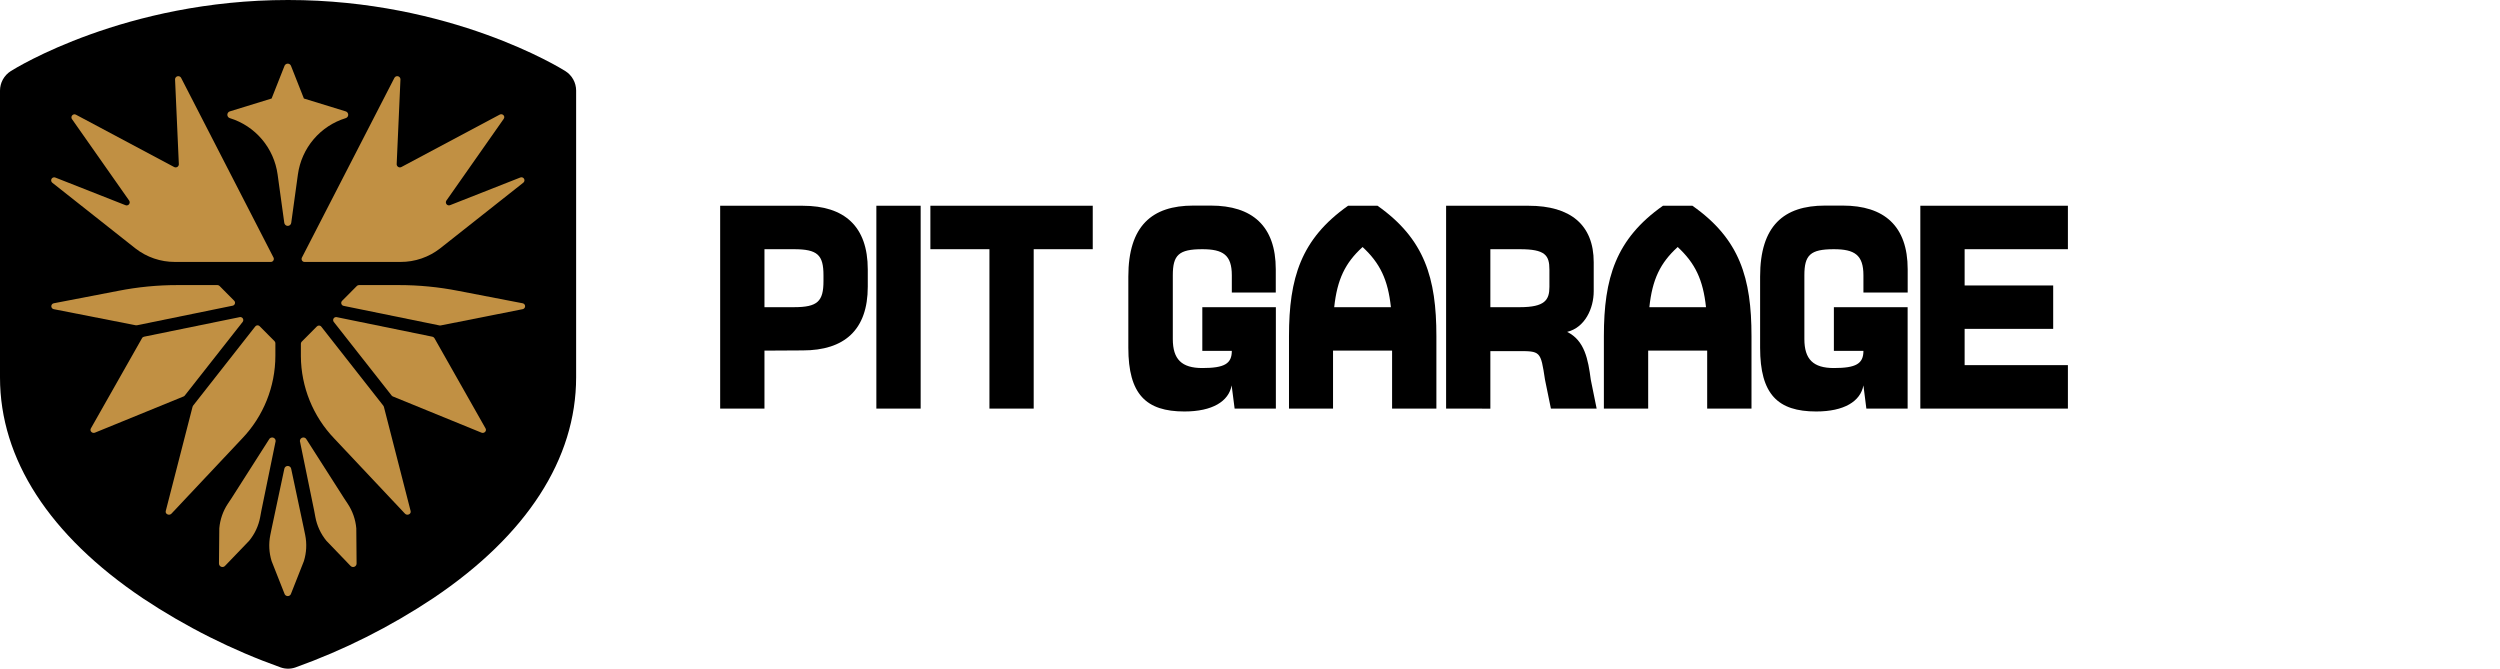
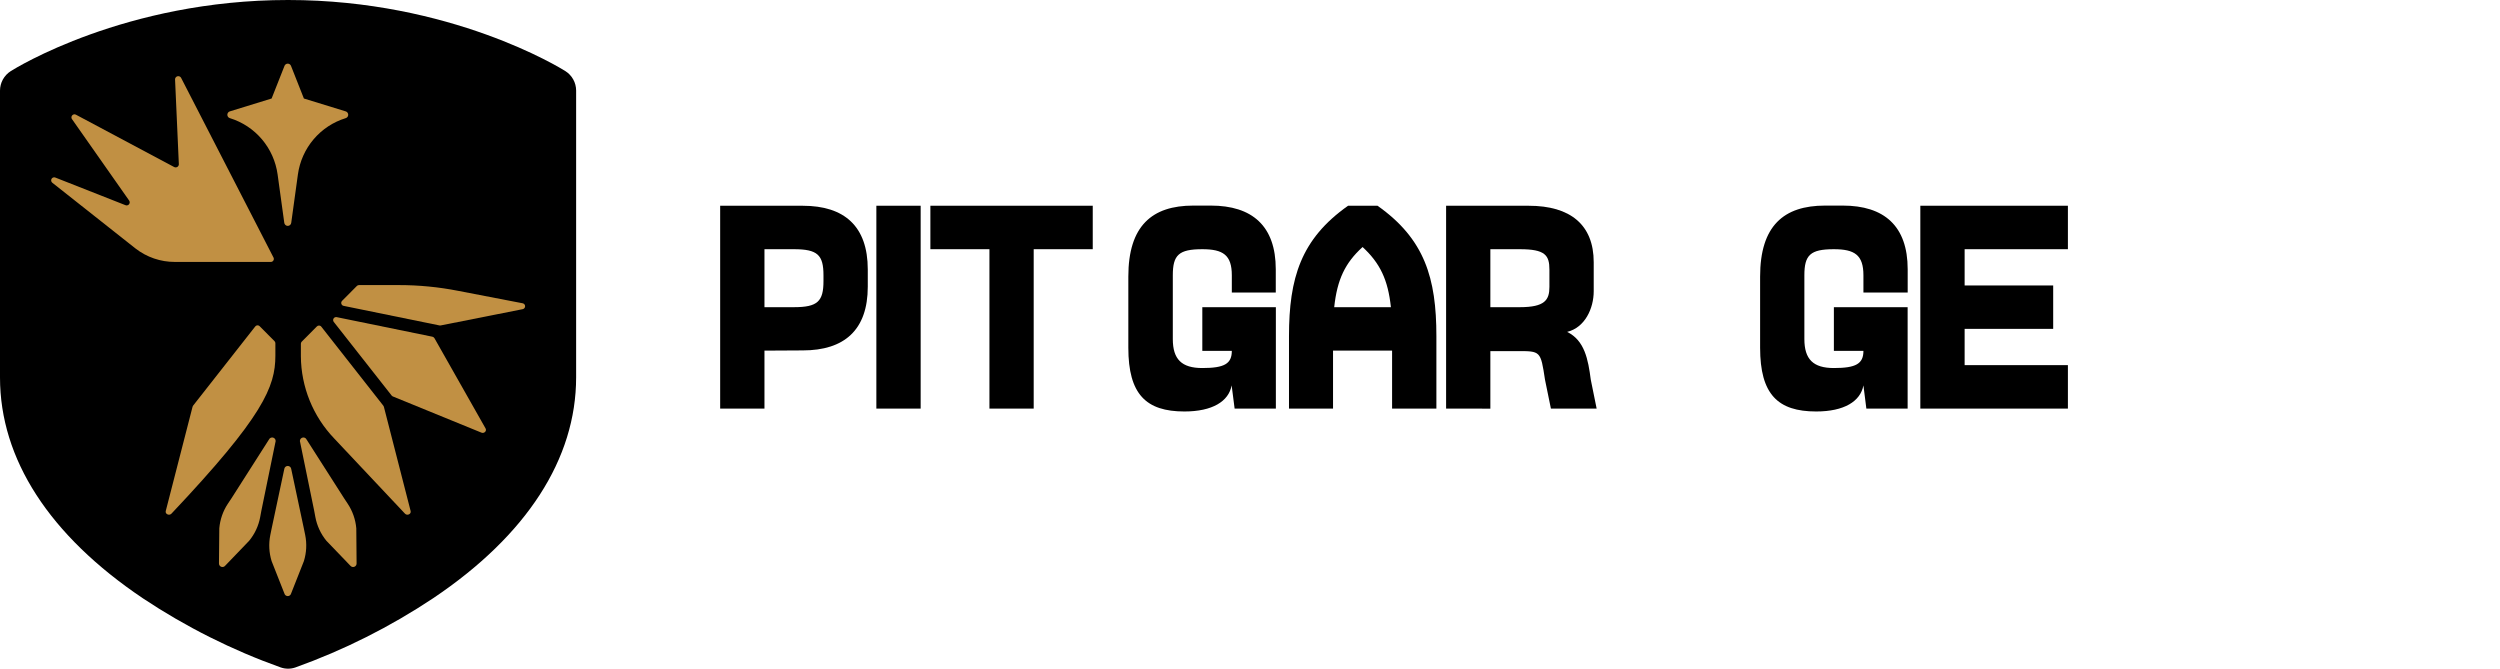
<svg xmlns="http://www.w3.org/2000/svg" width="243" height="65" viewBox="0 0 243 65" fill="none">
  <g clip-path="url(#clip0_1801_3)">
    <path d="M54.956 6.912C54.506 6.63 43.818 0 28 0C12.182 0 1.49 6.63 1.048 6.912C0.728 7.114 0.464 7.394 0.28 7.726C0.097 8.058 0 8.431 -1.52588e-05 8.811V36.688C-1.52588e-05 44.622 4.8 52.04 13.877 58.148C18.062 60.932 22.568 63.193 27.297 64.879C27.753 65.035 28.247 65.035 28.703 64.879C33.433 63.187 37.941 60.921 42.127 58.132C51.204 52.028 56 44.606 56 36.671V8.795C55.998 8.418 55.901 8.048 55.718 7.719C55.535 7.39 55.273 7.112 54.956 6.912Z" fill="black" />
-     <path d="M29.619 25.46H38.933C40.326 25.465 41.681 25.002 42.781 24.143L50.867 17.756C50.924 17.71 50.962 17.645 50.974 17.573C50.986 17.5 50.971 17.426 50.931 17.364C50.891 17.303 50.83 17.258 50.76 17.24C50.689 17.221 50.614 17.229 50.549 17.263L43.757 19.938C43.699 19.964 43.634 19.971 43.571 19.957C43.509 19.944 43.453 19.91 43.411 19.861C43.369 19.813 43.343 19.752 43.339 19.688C43.334 19.624 43.349 19.56 43.384 19.505L48.963 11.551C49.144 11.296 48.838 10.985 48.561 11.147L39.018 16.233C38.971 16.258 38.918 16.271 38.865 16.271C38.811 16.27 38.759 16.256 38.713 16.229C38.667 16.202 38.628 16.164 38.6 16.118C38.573 16.072 38.557 16.02 38.556 15.966L38.925 7.704C38.922 7.636 38.898 7.57 38.854 7.517C38.811 7.464 38.752 7.427 38.685 7.411C38.619 7.395 38.549 7.401 38.487 7.428C38.424 7.456 38.372 7.503 38.339 7.563L29.342 25.044C29.32 25.09 29.31 25.14 29.314 25.191C29.317 25.241 29.334 25.29 29.362 25.332C29.39 25.374 29.428 25.408 29.473 25.43C29.518 25.453 29.569 25.463 29.619 25.46Z" fill="#C19043" />
    <path d="M26.325 25.46H17.006C15.614 25.465 14.259 25.002 13.159 24.143L5.077 17.756C5.022 17.71 4.986 17.646 4.975 17.575C4.965 17.504 4.98 17.431 5.018 17.371C5.057 17.311 5.116 17.266 5.184 17.247C5.253 17.227 5.326 17.233 5.39 17.263L12.182 19.938C12.241 19.966 12.307 19.974 12.37 19.961C12.434 19.948 12.491 19.914 12.534 19.865C12.577 19.816 12.602 19.755 12.607 19.69C12.612 19.625 12.595 19.56 12.56 19.505L6.977 11.551C6.947 11.494 6.936 11.43 6.946 11.366C6.955 11.303 6.985 11.245 7.03 11.2C7.074 11.154 7.133 11.125 7.195 11.115C7.258 11.106 7.322 11.117 7.379 11.147L16.926 16.233C16.973 16.259 17.025 16.272 17.078 16.271C17.132 16.271 17.184 16.256 17.23 16.229C17.276 16.203 17.314 16.164 17.341 16.118C17.368 16.072 17.383 16.02 17.384 15.966L17.015 7.704C17.017 7.636 17.042 7.57 17.085 7.517C17.129 7.464 17.188 7.427 17.255 7.411C17.321 7.395 17.391 7.401 17.453 7.428C17.516 7.456 17.568 7.503 17.601 7.563L26.594 25.052C26.613 25.097 26.62 25.146 26.615 25.194C26.611 25.242 26.594 25.288 26.568 25.328C26.541 25.369 26.505 25.402 26.463 25.425C26.421 25.448 26.373 25.46 26.325 25.46Z" fill="#C19043" />
-     <path d="M22.77 29.238L21.34 27.795C21.287 27.744 21.217 27.713 21.144 27.71H17.259C15.328 27.709 13.4 27.896 11.504 28.268L5.218 29.48C5.152 29.494 5.094 29.529 5.052 29.581C5.01 29.633 4.987 29.698 4.987 29.765C4.987 29.832 5.01 29.896 5.052 29.948C5.094 30 5.152 30.036 5.218 30.05L13.195 31.617C13.232 31.625 13.27 31.625 13.307 31.617L22.626 29.71C22.674 29.699 22.719 29.675 22.755 29.64C22.791 29.606 22.818 29.563 22.832 29.515C22.847 29.468 22.849 29.417 22.838 29.368C22.827 29.32 22.804 29.274 22.77 29.238Z" fill="#C19043" />
-     <path d="M24.795 31.751L18.77 39.427C18.745 39.458 18.728 39.493 18.718 39.532L16.111 49.672C16.034 49.967 16.448 50.157 16.665 49.927L23.534 42.626C25.605 40.465 26.764 37.581 26.767 34.579V33.367C26.768 33.328 26.761 33.29 26.746 33.255C26.732 33.219 26.71 33.187 26.683 33.16L25.216 31.686C25.186 31.66 25.149 31.641 25.11 31.63C25.072 31.619 25.031 31.617 24.991 31.623C24.951 31.629 24.913 31.644 24.879 31.666C24.846 31.688 24.817 31.716 24.795 31.751Z" fill="#C19043" />
-     <path d="M23.321 30.821L13.998 32.728C13.957 32.736 13.919 32.753 13.886 32.777C13.852 32.801 13.825 32.833 13.805 32.87L8.829 41.649C8.692 41.895 8.969 42.162 9.23 42.053L17.846 38.534C17.892 38.515 17.932 38.484 17.962 38.445L23.586 31.29C23.621 31.245 23.643 31.189 23.647 31.132C23.651 31.074 23.639 31.016 23.61 30.966C23.582 30.916 23.539 30.875 23.487 30.849C23.436 30.823 23.378 30.814 23.321 30.821Z" fill="#C19043" />
+     <path d="M24.795 31.751L18.77 39.427C18.745 39.458 18.728 39.493 18.718 39.532L16.111 49.672C16.034 49.967 16.448 50.157 16.665 49.927C25.605 40.465 26.764 37.581 26.767 34.579V33.367C26.768 33.328 26.761 33.29 26.746 33.255C26.732 33.219 26.71 33.187 26.683 33.16L25.216 31.686C25.186 31.66 25.149 31.641 25.11 31.63C25.072 31.619 25.031 31.617 24.991 31.623C24.951 31.629 24.913 31.644 24.879 31.666C24.846 31.688 24.817 31.716 24.795 31.751Z" fill="#C19043" />
    <path d="M33.254 29.238L34.688 27.795C34.743 27.741 34.816 27.711 34.893 27.71H38.777C40.706 27.71 42.631 27.896 44.525 28.268L50.81 29.48C50.876 29.494 50.934 29.529 50.976 29.581C51.018 29.633 51.041 29.698 51.041 29.765C51.041 29.832 51.018 29.896 50.976 29.948C50.934 30 50.876 30.036 50.81 30.05L42.834 31.633C42.796 31.641 42.758 31.641 42.721 31.633L33.402 29.73C33.351 29.721 33.303 29.697 33.263 29.661C33.224 29.625 33.195 29.58 33.18 29.529C33.165 29.478 33.163 29.424 33.176 29.373C33.19 29.322 33.216 29.275 33.254 29.238Z" fill="#C19043" />
    <path d="M31.229 31.751L37.254 39.427C37.28 39.457 37.299 39.493 37.311 39.532L39.913 49.672C39.99 49.967 39.58 50.157 39.363 49.927L32.491 42.626C30.428 40.478 29.266 37.614 29.245 34.627V33.415C29.244 33.377 29.252 33.339 29.266 33.303C29.28 33.268 29.302 33.236 29.329 33.209L30.796 31.734C30.823 31.704 30.858 31.68 30.896 31.664C30.934 31.648 30.975 31.64 31.016 31.642C31.057 31.643 31.098 31.654 31.135 31.673C31.172 31.691 31.204 31.718 31.229 31.751Z" fill="#C19043" />
    <path d="M32.703 30.821L42.03 32.728C42.071 32.736 42.11 32.753 42.144 32.778C42.178 32.802 42.206 32.833 42.227 32.87L47.2 41.649C47.336 41.895 47.059 42.162 46.798 42.053L38.182 38.534C38.138 38.513 38.098 38.482 38.066 38.445L32.442 31.29C32.407 31.245 32.386 31.19 32.382 31.133C32.377 31.076 32.39 31.018 32.417 30.968C32.445 30.918 32.487 30.877 32.538 30.851C32.589 30.825 32.647 30.815 32.703 30.821Z" fill="#C19043" />
    <path d="M27.631 21.65L26.984 16.96C26.81 15.698 26.282 14.512 25.461 13.542C24.639 12.572 23.56 11.859 22.349 11.486C22.276 11.466 22.213 11.423 22.167 11.363C22.122 11.303 22.097 11.23 22.097 11.155C22.097 11.079 22.122 11.006 22.167 10.946C22.213 10.886 22.276 10.843 22.349 10.823L26.401 9.575L27.642 6.432C27.663 6.361 27.707 6.298 27.766 6.254C27.825 6.21 27.896 6.186 27.97 6.186C28.044 6.186 28.115 6.21 28.174 6.254C28.233 6.298 28.276 6.361 28.297 6.432L29.538 9.575L33.595 10.823C33.667 10.843 33.731 10.886 33.777 10.946C33.822 11.006 33.847 11.079 33.847 11.155C33.847 11.23 33.822 11.303 33.777 11.363C33.731 11.423 33.667 11.466 33.595 11.486C32.384 11.858 31.304 12.571 30.482 13.54C29.66 14.509 29.131 15.694 28.956 16.956L28.309 21.65C28.3 21.735 28.261 21.812 28.198 21.869C28.135 21.925 28.054 21.957 27.97 21.957C27.886 21.957 27.805 21.925 27.742 21.869C27.679 21.812 27.64 21.735 27.631 21.65Z" fill="#C19043" />
    <path d="M28.309 45.596L29.538 51.385L29.667 52.011C29.836 52.852 29.791 53.722 29.538 54.54L28.297 57.684C28.279 57.757 28.237 57.822 28.178 57.869C28.118 57.915 28.045 57.941 27.97 57.941C27.895 57.941 27.822 57.915 27.762 57.869C27.703 57.822 27.661 57.757 27.642 57.684L26.401 54.54C26.148 53.722 26.104 52.852 26.273 52.011L26.401 51.385L27.631 45.596C27.64 45.512 27.679 45.434 27.742 45.377C27.805 45.321 27.886 45.29 27.97 45.29C28.054 45.29 28.135 45.321 28.198 45.377C28.261 45.434 28.3 45.512 28.309 45.596Z" fill="#C19043" />
    <path d="M26.767 43.002L25.405 49.64L25.289 50.266C25.131 51.109 24.764 51.899 24.22 52.561L21.891 54.985C21.845 55.043 21.781 55.084 21.709 55.103C21.638 55.122 21.562 55.117 21.494 55.089C21.426 55.06 21.368 55.011 21.33 54.947C21.293 54.883 21.276 54.808 21.284 54.734L21.316 51.353C21.389 50.498 21.675 49.675 22.148 48.961L22.501 48.432L26.14 42.727C26.177 42.644 26.244 42.578 26.329 42.545C26.413 42.511 26.507 42.513 26.59 42.55C26.673 42.586 26.739 42.654 26.772 42.739C26.805 42.824 26.803 42.919 26.767 43.002Z" fill="#C19043" />
    <path d="M29.177 43.002L30.538 49.64L30.655 50.266C30.814 51.109 31.182 51.898 31.723 52.561L34.053 54.985C34.099 55.043 34.163 55.084 34.234 55.103C34.306 55.122 34.381 55.117 34.45 55.089C34.518 55.06 34.576 55.011 34.613 54.947C34.651 54.883 34.667 54.808 34.66 54.734L34.632 51.353C34.558 50.498 34.27 49.675 33.796 48.961L33.447 48.432L29.803 42.727C29.767 42.644 29.7 42.578 29.615 42.545C29.531 42.511 29.437 42.513 29.354 42.55C29.27 42.586 29.205 42.654 29.172 42.739C29.139 42.824 29.141 42.919 29.177 43.002Z" fill="#C19043" />
  </g>
  <g clip-path="url(#clip1_1801_3)">
    <path d="M74.306 34.081V39.716H70V20H78.034C82.05 20 84.348 21.972 84.348 26.195V27.866C84.348 32.089 82.05 34.06 78.034 34.06L74.306 34.081ZM80.042 27.323V26.759C80.042 24.787 79.472 24.223 77.174 24.223H74.306V29.858H77.174C79.472 29.858 80.042 29.294 80.042 27.323Z" fill="black" />
    <path d="M85.182 20H89.488V39.716H85.182V20Z" fill="black" />
    <path d="M96.173 24.223H90.433V20H106.215V24.223H100.475V39.716H96.173V24.223Z" fill="black" />
    <path d="M116.865 35.773C119.018 35.773 119.733 35.355 119.733 34.102H116.865V29.858H124.014V39.716H120.005L119.716 37.46C119.431 39.01 117.852 39.996 115.125 39.996C111.397 39.996 109.674 38.325 109.674 33.801V26.884C109.674 21.955 111.972 19.983 115.989 19.983H117.691C121.707 19.983 124.005 21.955 124.005 26.178V28.434H119.733V26.759C119.733 24.787 118.882 24.223 116.865 24.223C114.572 24.223 113.997 24.787 113.997 26.759V32.953C113.997 34.925 114.857 35.773 116.865 35.773Z" fill="black" />
    <path d="M178.253 35.773C180.406 35.773 181.125 35.355 181.125 34.102H178.253V29.858H185.422V39.716H181.41L181.125 37.46C180.835 39.01 179.257 39.996 176.534 39.996C172.802 39.996 171.083 38.325 171.083 33.801V26.884C171.083 21.955 173.376 19.983 177.393 19.983H179.116C183.133 19.983 185.427 21.955 185.427 26.178V28.434H181.125V26.759C181.125 24.787 180.274 24.223 178.253 24.223C175.959 24.223 175.385 24.787 175.385 26.759V32.953C175.385 34.925 176.244 35.773 178.253 35.773Z" fill="black" />
    <path d="M139.617 32.673V39.716H135.311V34.081H129.571V39.716H125.29V32.673C125.29 27.038 126.439 23.237 131.03 20H133.898C138.481 23.237 139.617 27.038 139.617 32.673ZM135.196 29.858C134.911 27.18 134.136 25.576 132.443 24.01C130.741 25.56 129.975 27.164 129.685 29.858H135.196Z" fill="black" />
    <path d="M140.561 39.716V20H148.599C152.616 20 154.909 21.83 154.909 25.489V28.308C154.909 29.979 154.058 31.838 152.327 32.26C154.029 33.095 154.365 34.933 154.624 36.905L155.194 39.716H150.748L150.174 36.909C149.748 34.094 149.748 34.127 147.45 34.127H144.863V39.72L140.561 39.716ZM147.735 24.223H144.863V29.858H147.731C150.169 29.858 150.603 29.152 150.603 27.886V26.215C150.608 24.795 150.174 24.223 147.735 24.223Z" fill="black" />
-     <path d="M170.245 32.673V39.716H165.938V34.081H160.203V39.716H155.897V32.673C155.897 27.038 157.045 23.237 161.637 20H164.505C169.117 23.237 170.245 27.038 170.245 32.673ZM165.824 29.858C165.538 27.18 164.764 25.576 163.071 24.01C161.369 25.56 160.603 27.164 160.318 29.858H165.824Z" fill="black" />
    <path d="M186.656 20H201.004V24.223H190.962V27.744H199.57V31.967H190.962V35.489H201.004V39.716H186.656V20Z" fill="black" />
  </g>
  <defs>
    <clipPath id="clip0_1801_3">
      <rect width="56" height="65" fill="white" />
    </clipPath>
    <clipPath id="clip1_1801_3">
      <rect width="131" height="20" fill="white" transform="translate(70 20)" />
    </clipPath>
  </defs>
</svg>